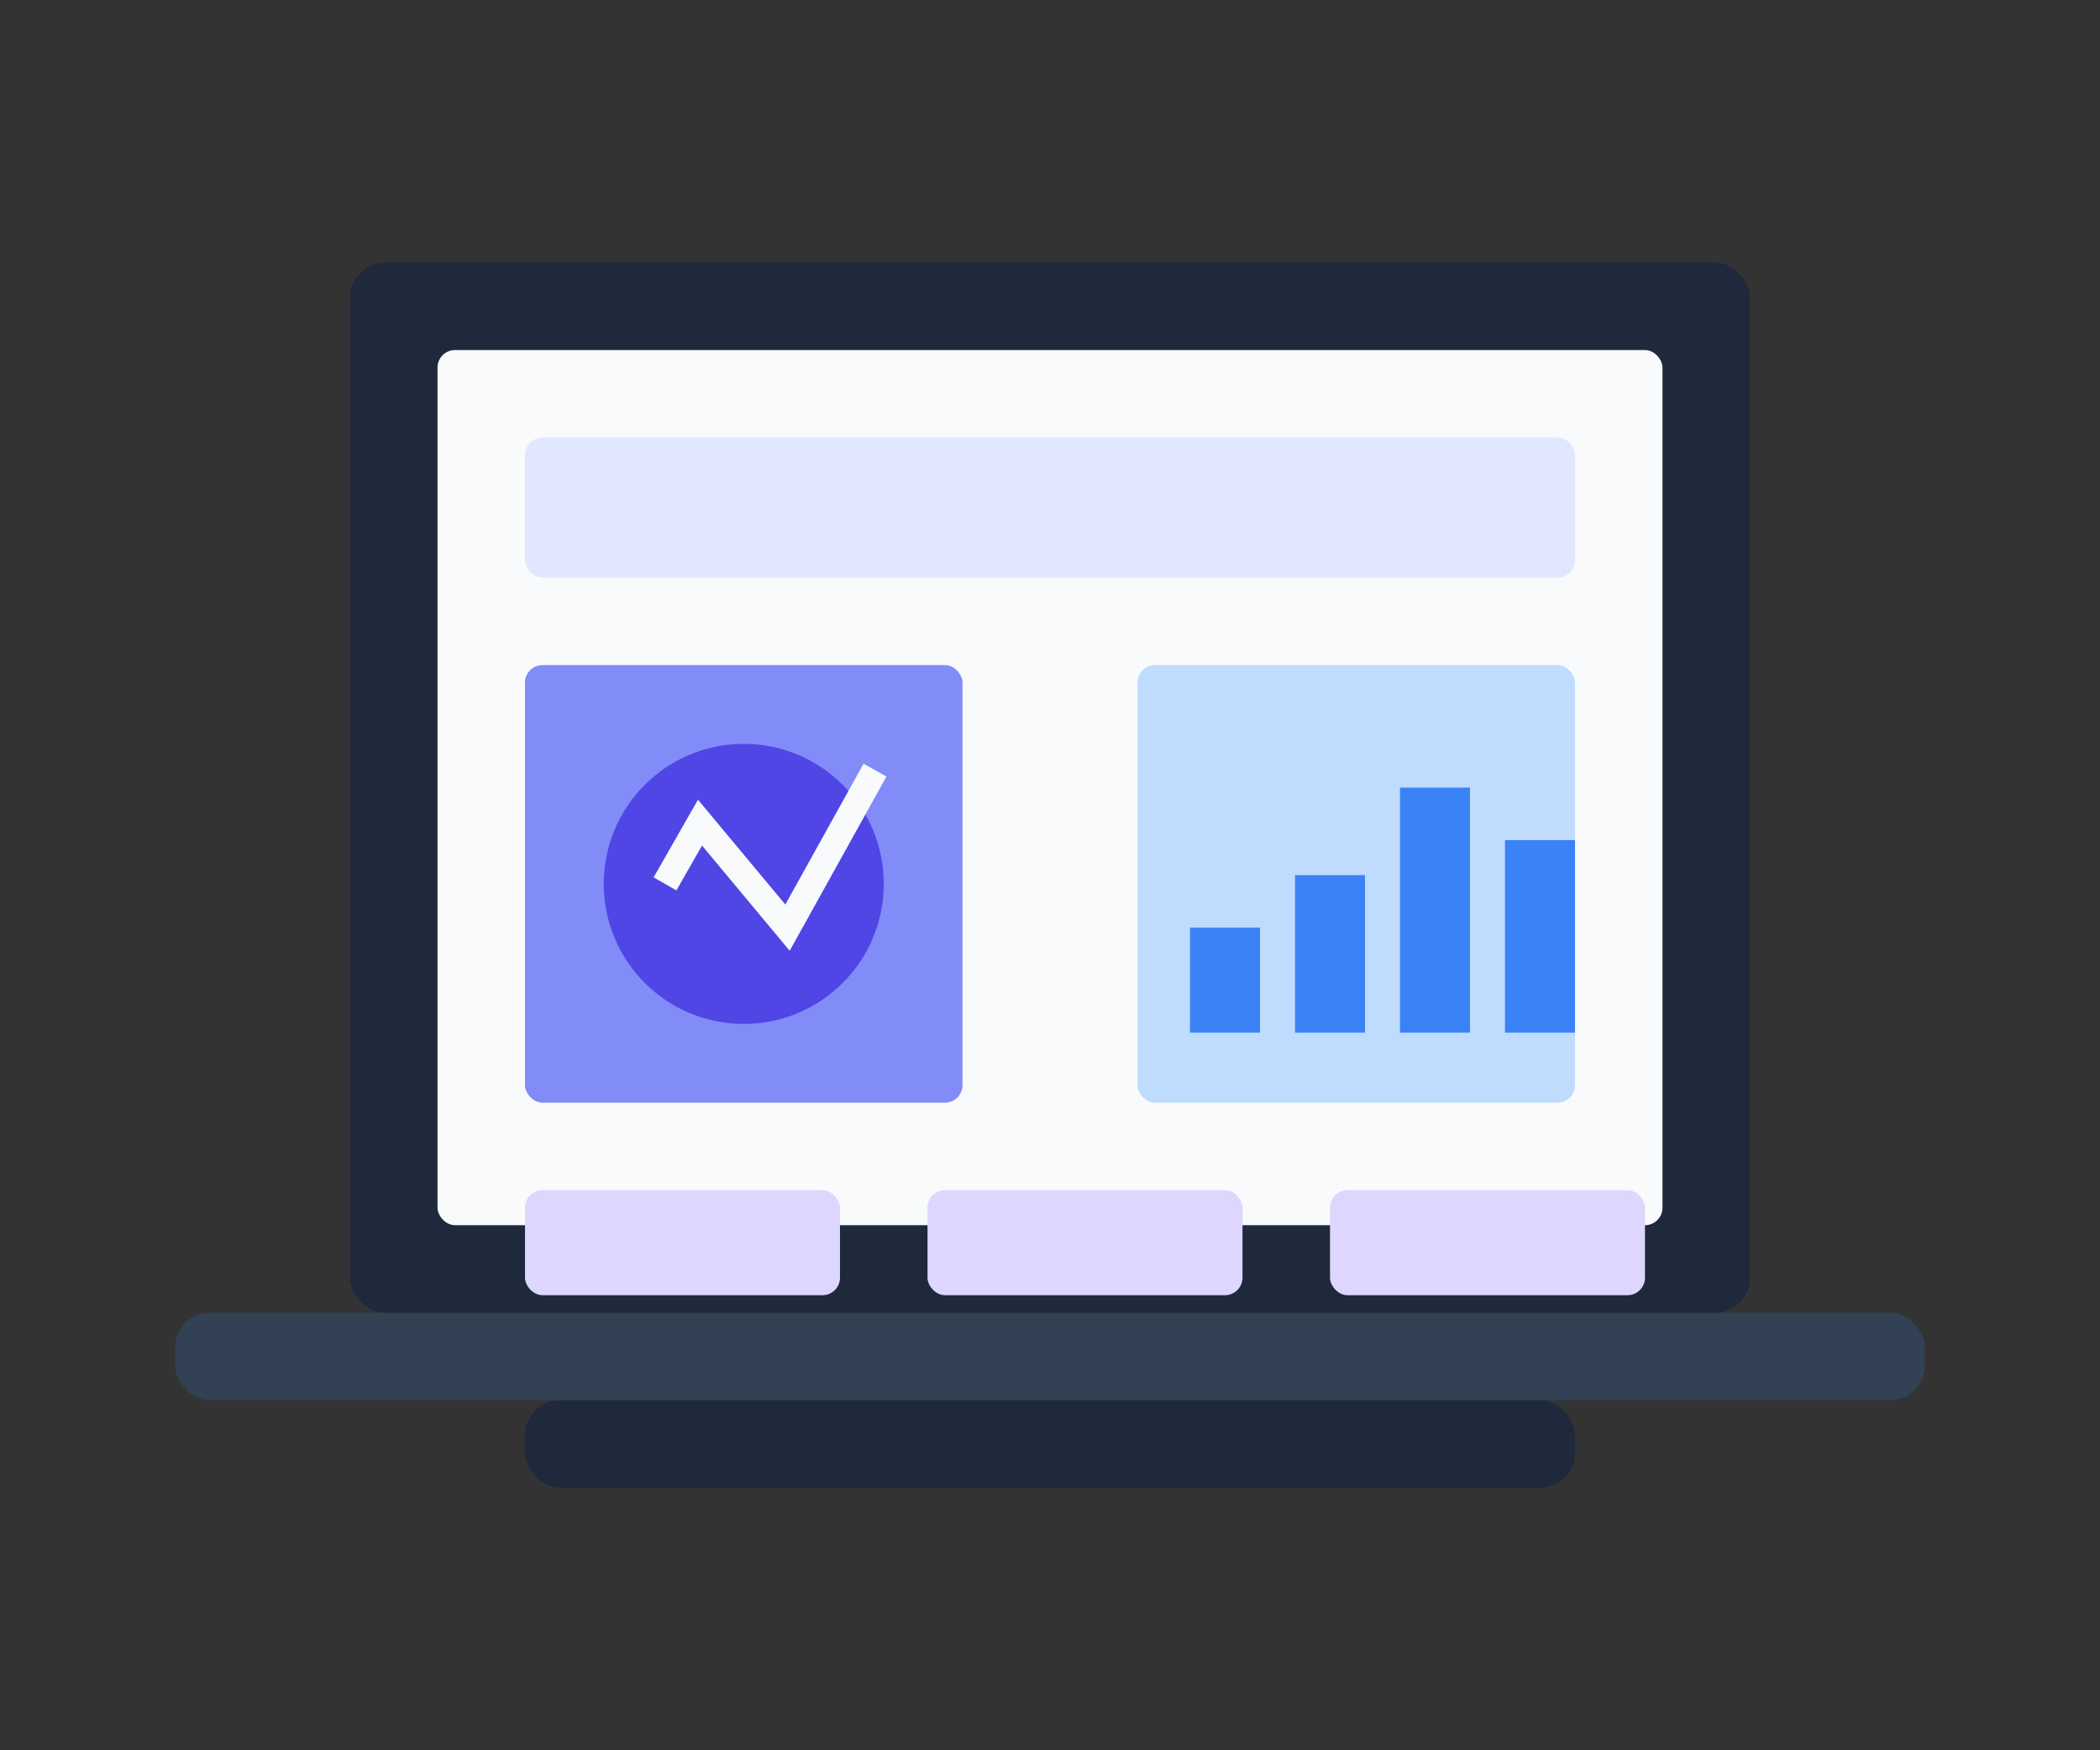
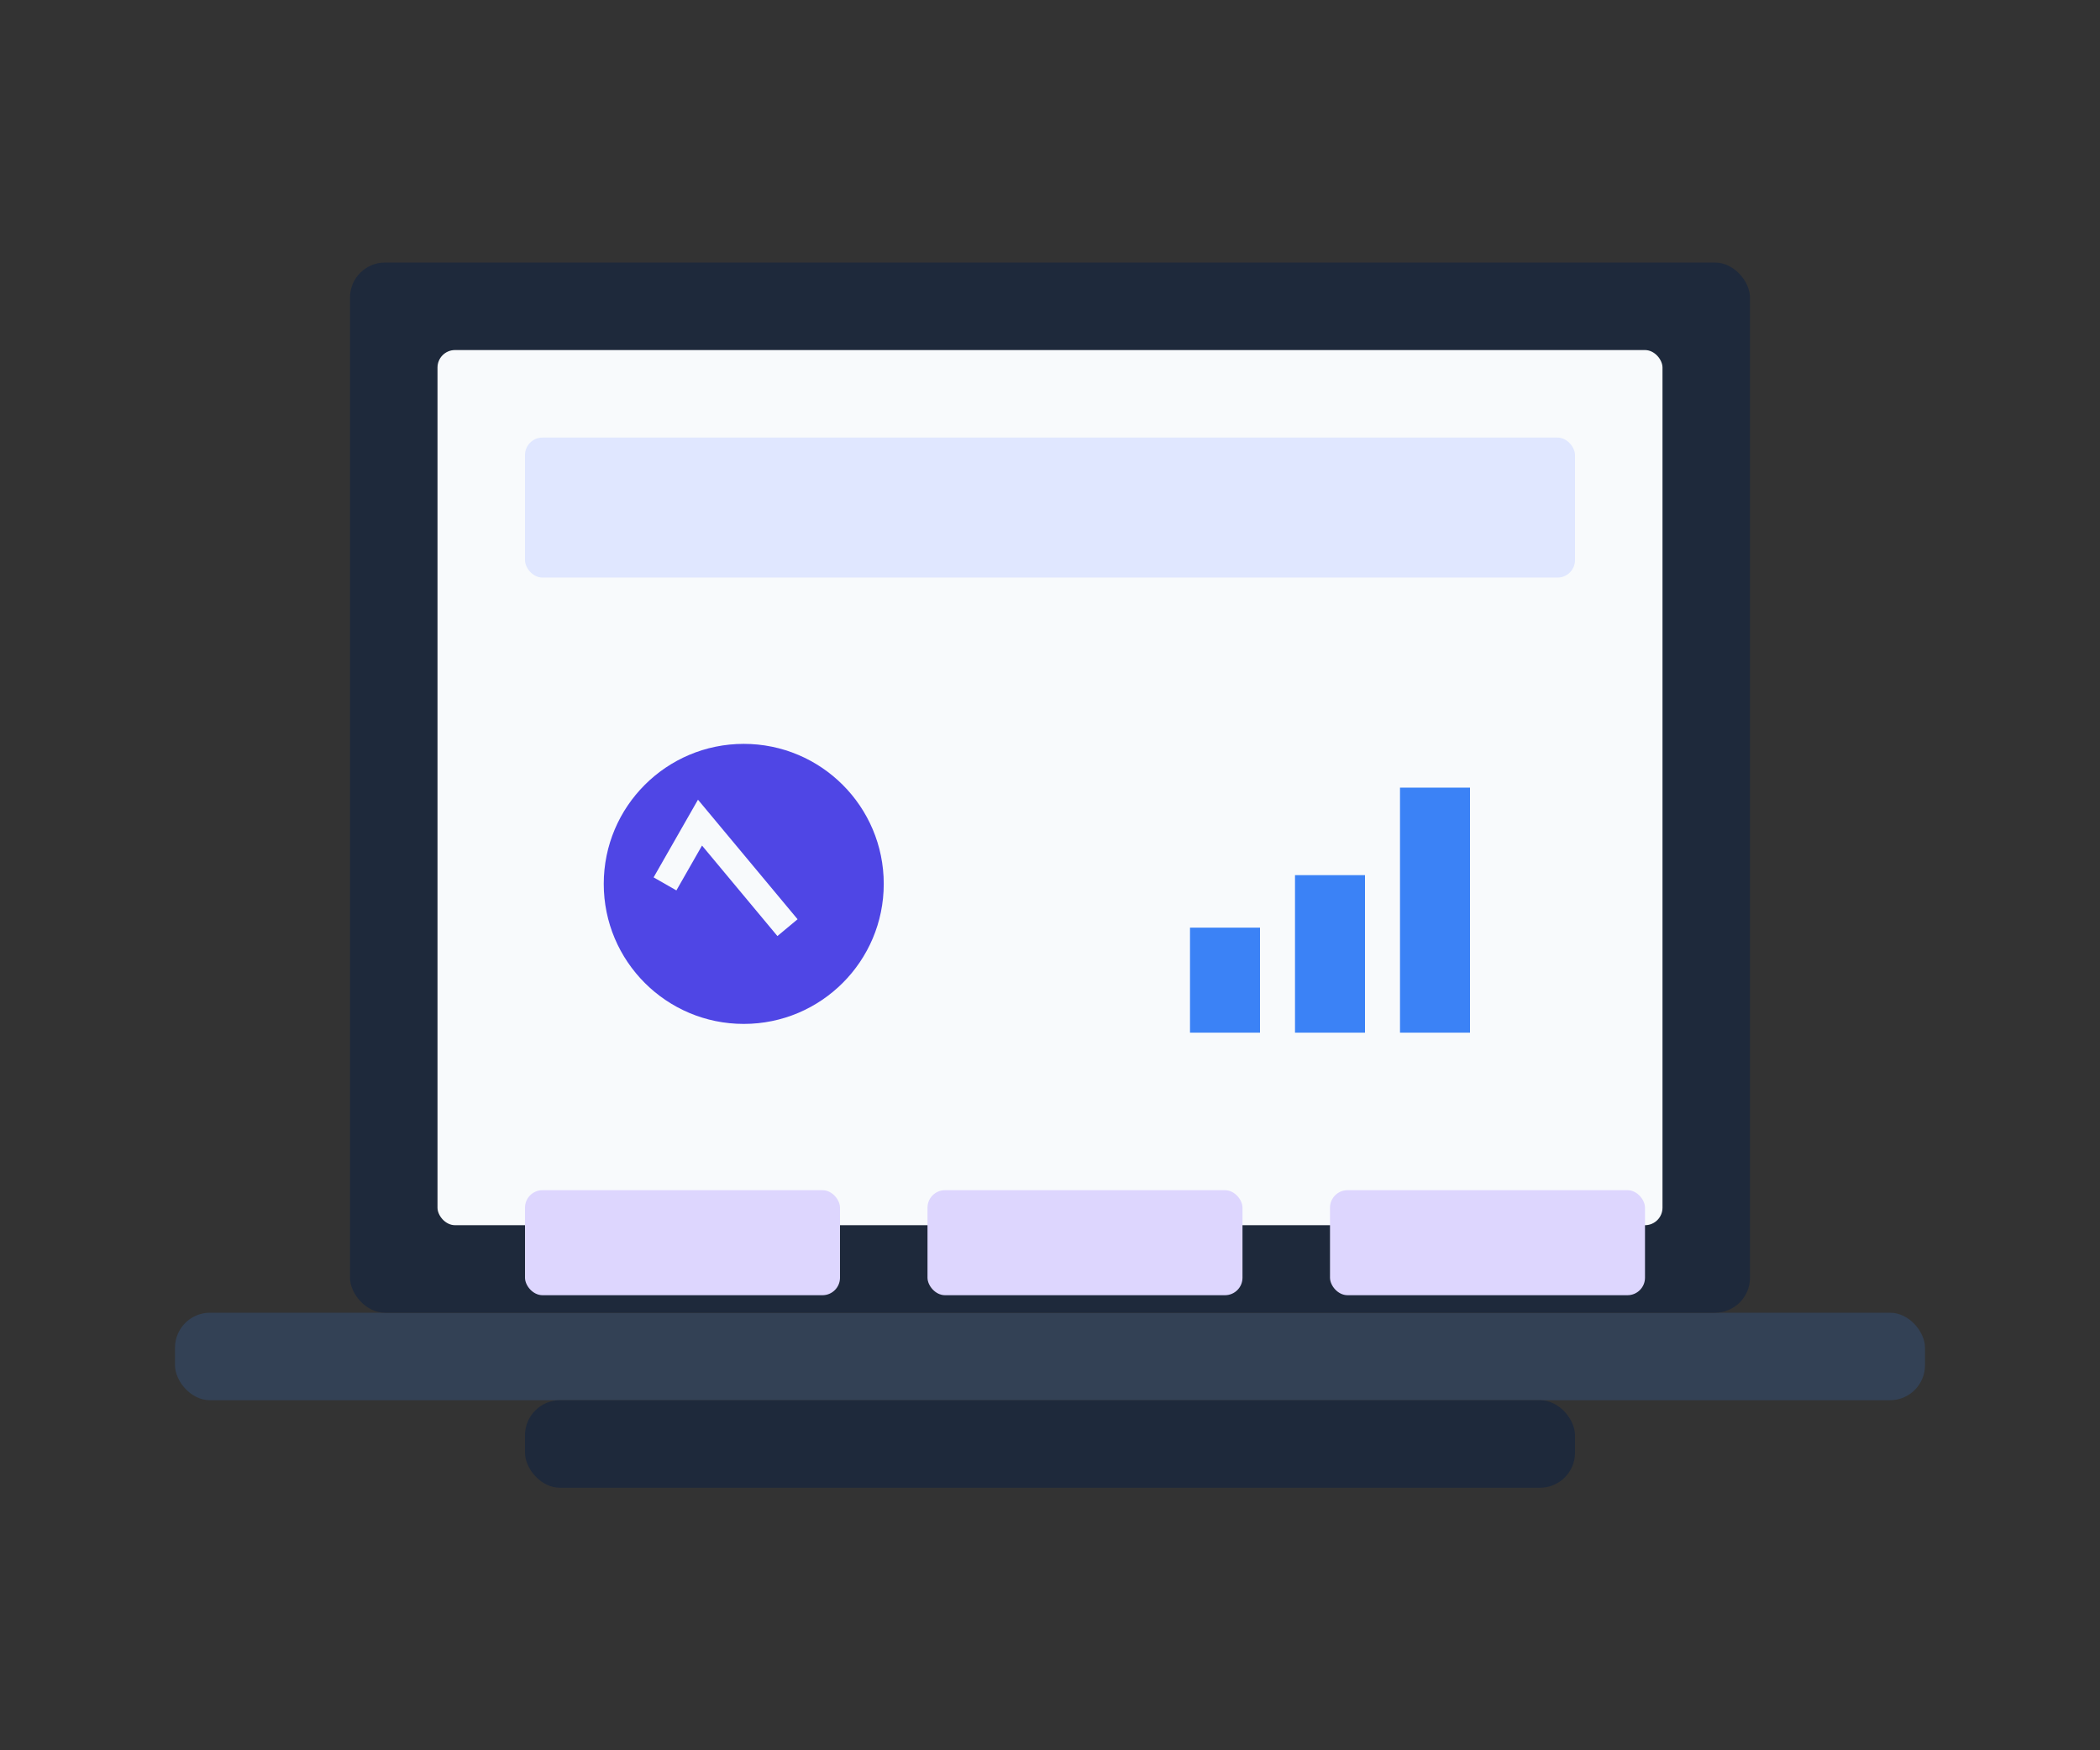
<svg xmlns="http://www.w3.org/2000/svg" width="120px" height="100px" viewBox="0 0 120 100" version="1.1">
  <rect x="0" y="0" width="120" height="100" fill="#333333" stroke="none" />
  <title>Dashboard Screen</title>
  <g stroke="none" stroke-width="1" fill="none" fill-rule="evenodd">
    <rect x="0" y="0" width="120" height="100" />
    <g transform="translate(10, 5)">
      <rect x="0" y="70" width="100" height="5" rx="2" fill="#334155" />
      <rect x="20" y="75" width="60" height="5" rx="2" fill="#1e293b" />
      <rect x="10" y="10" width="80" height="60" rx="2" fill="#1e293b" />
      <rect x="15" y="15" width="70" height="50" rx="1" fill="#f8fafc" />
      <rect x="20" y="20" width="60" height="8" rx="1" fill="#e0e7ff" />
-       <rect x="20" y="33" width="25" height="25" rx="1" fill="#818cf8" />
      <circle cx="32.5" cy="45.5" r="8" fill="#4f46e5" />
-       <path d="M28,45.5 L30,42 L35,48 L40,39" stroke="#f8fafc" stroke-width="1.5" fill="none" />
-       <rect x="55" y="33" width="25" height="25" rx="1" fill="#bfdbfe" />
+       <path d="M28,45.5 L30,42 L35,48 " stroke="#f8fafc" stroke-width="1.5" fill="none" />
      <rect x="58" y="48" width="4" height="6" fill="#3b82f6" />
      <rect x="64" y="45" width="4" height="9" fill="#3b82f6" />
      <rect x="70" y="40" width="4" height="14" fill="#3b82f6" />
-       <rect x="76" y="43" width="4" height="11" fill="#3b82f6" />
      <rect x="20" y="63" width="18" height="6" rx="1" fill="#ddd6fe" />
      <rect x="43" y="63" width="18" height="6" rx="1" fill="#ddd6fe" />
      <rect x="66" y="63" width="18" height="6" rx="1" fill="#ddd6fe" />
    </g>
  </g>
</svg>